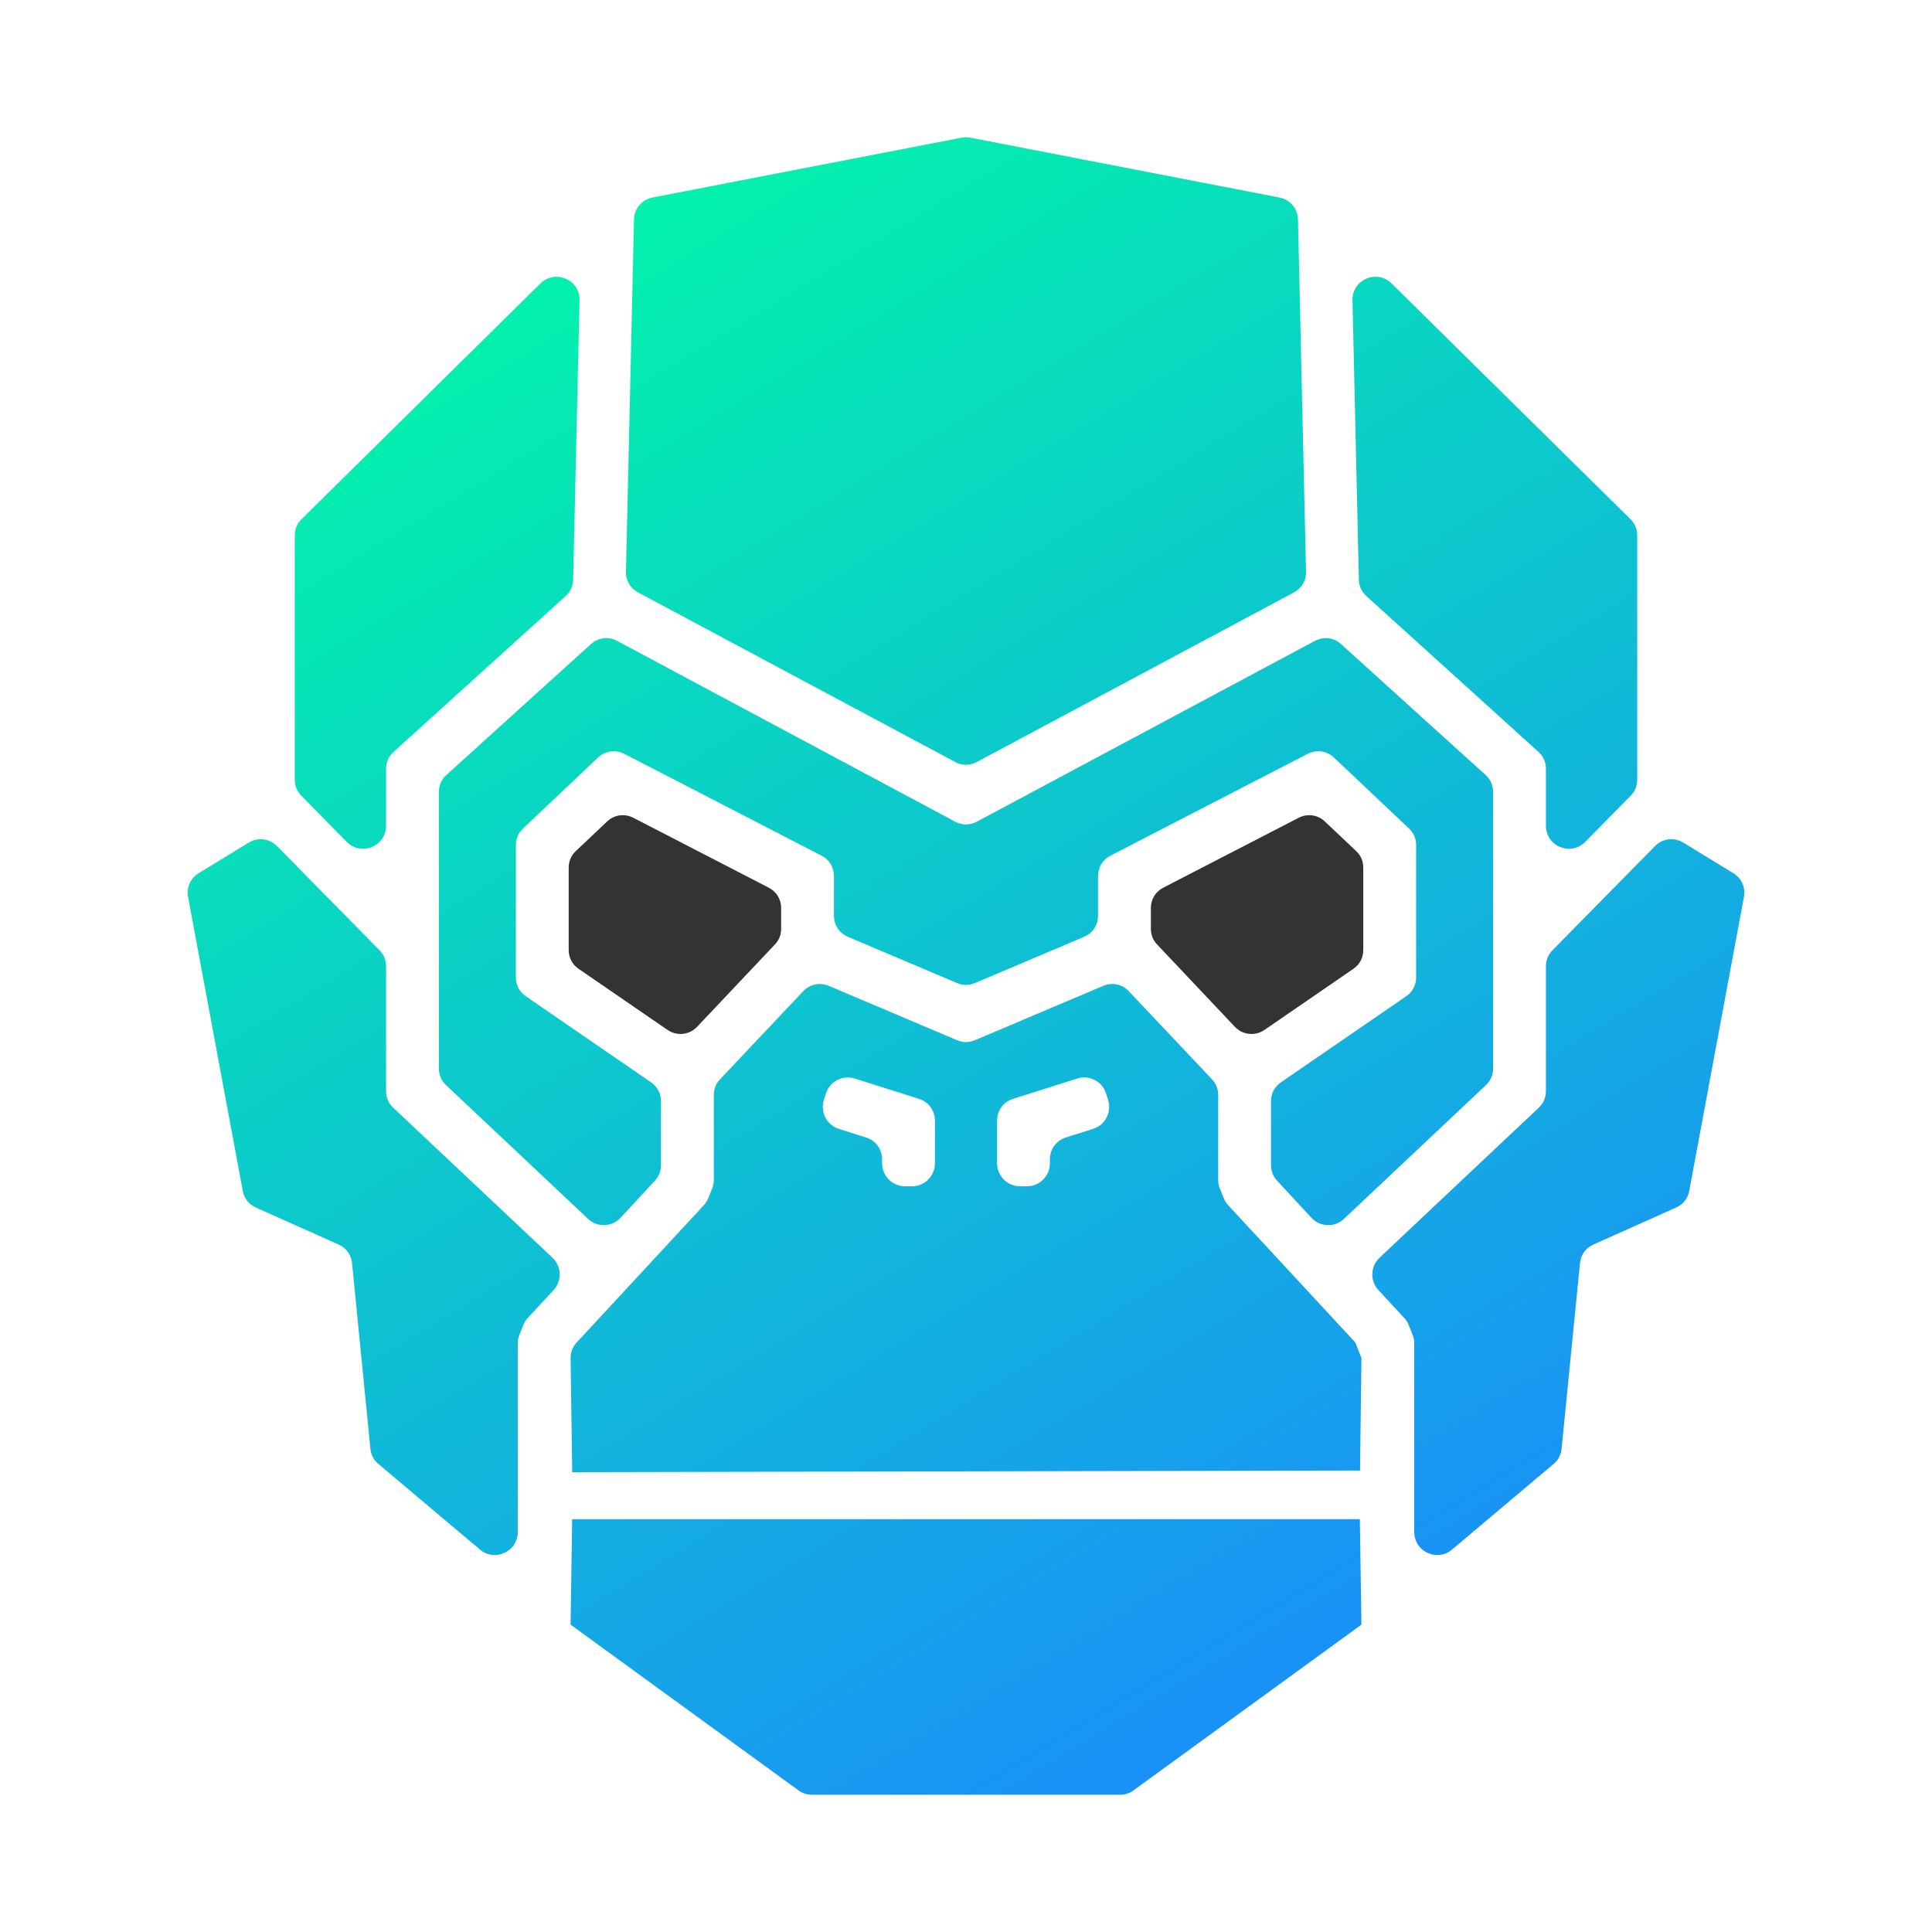
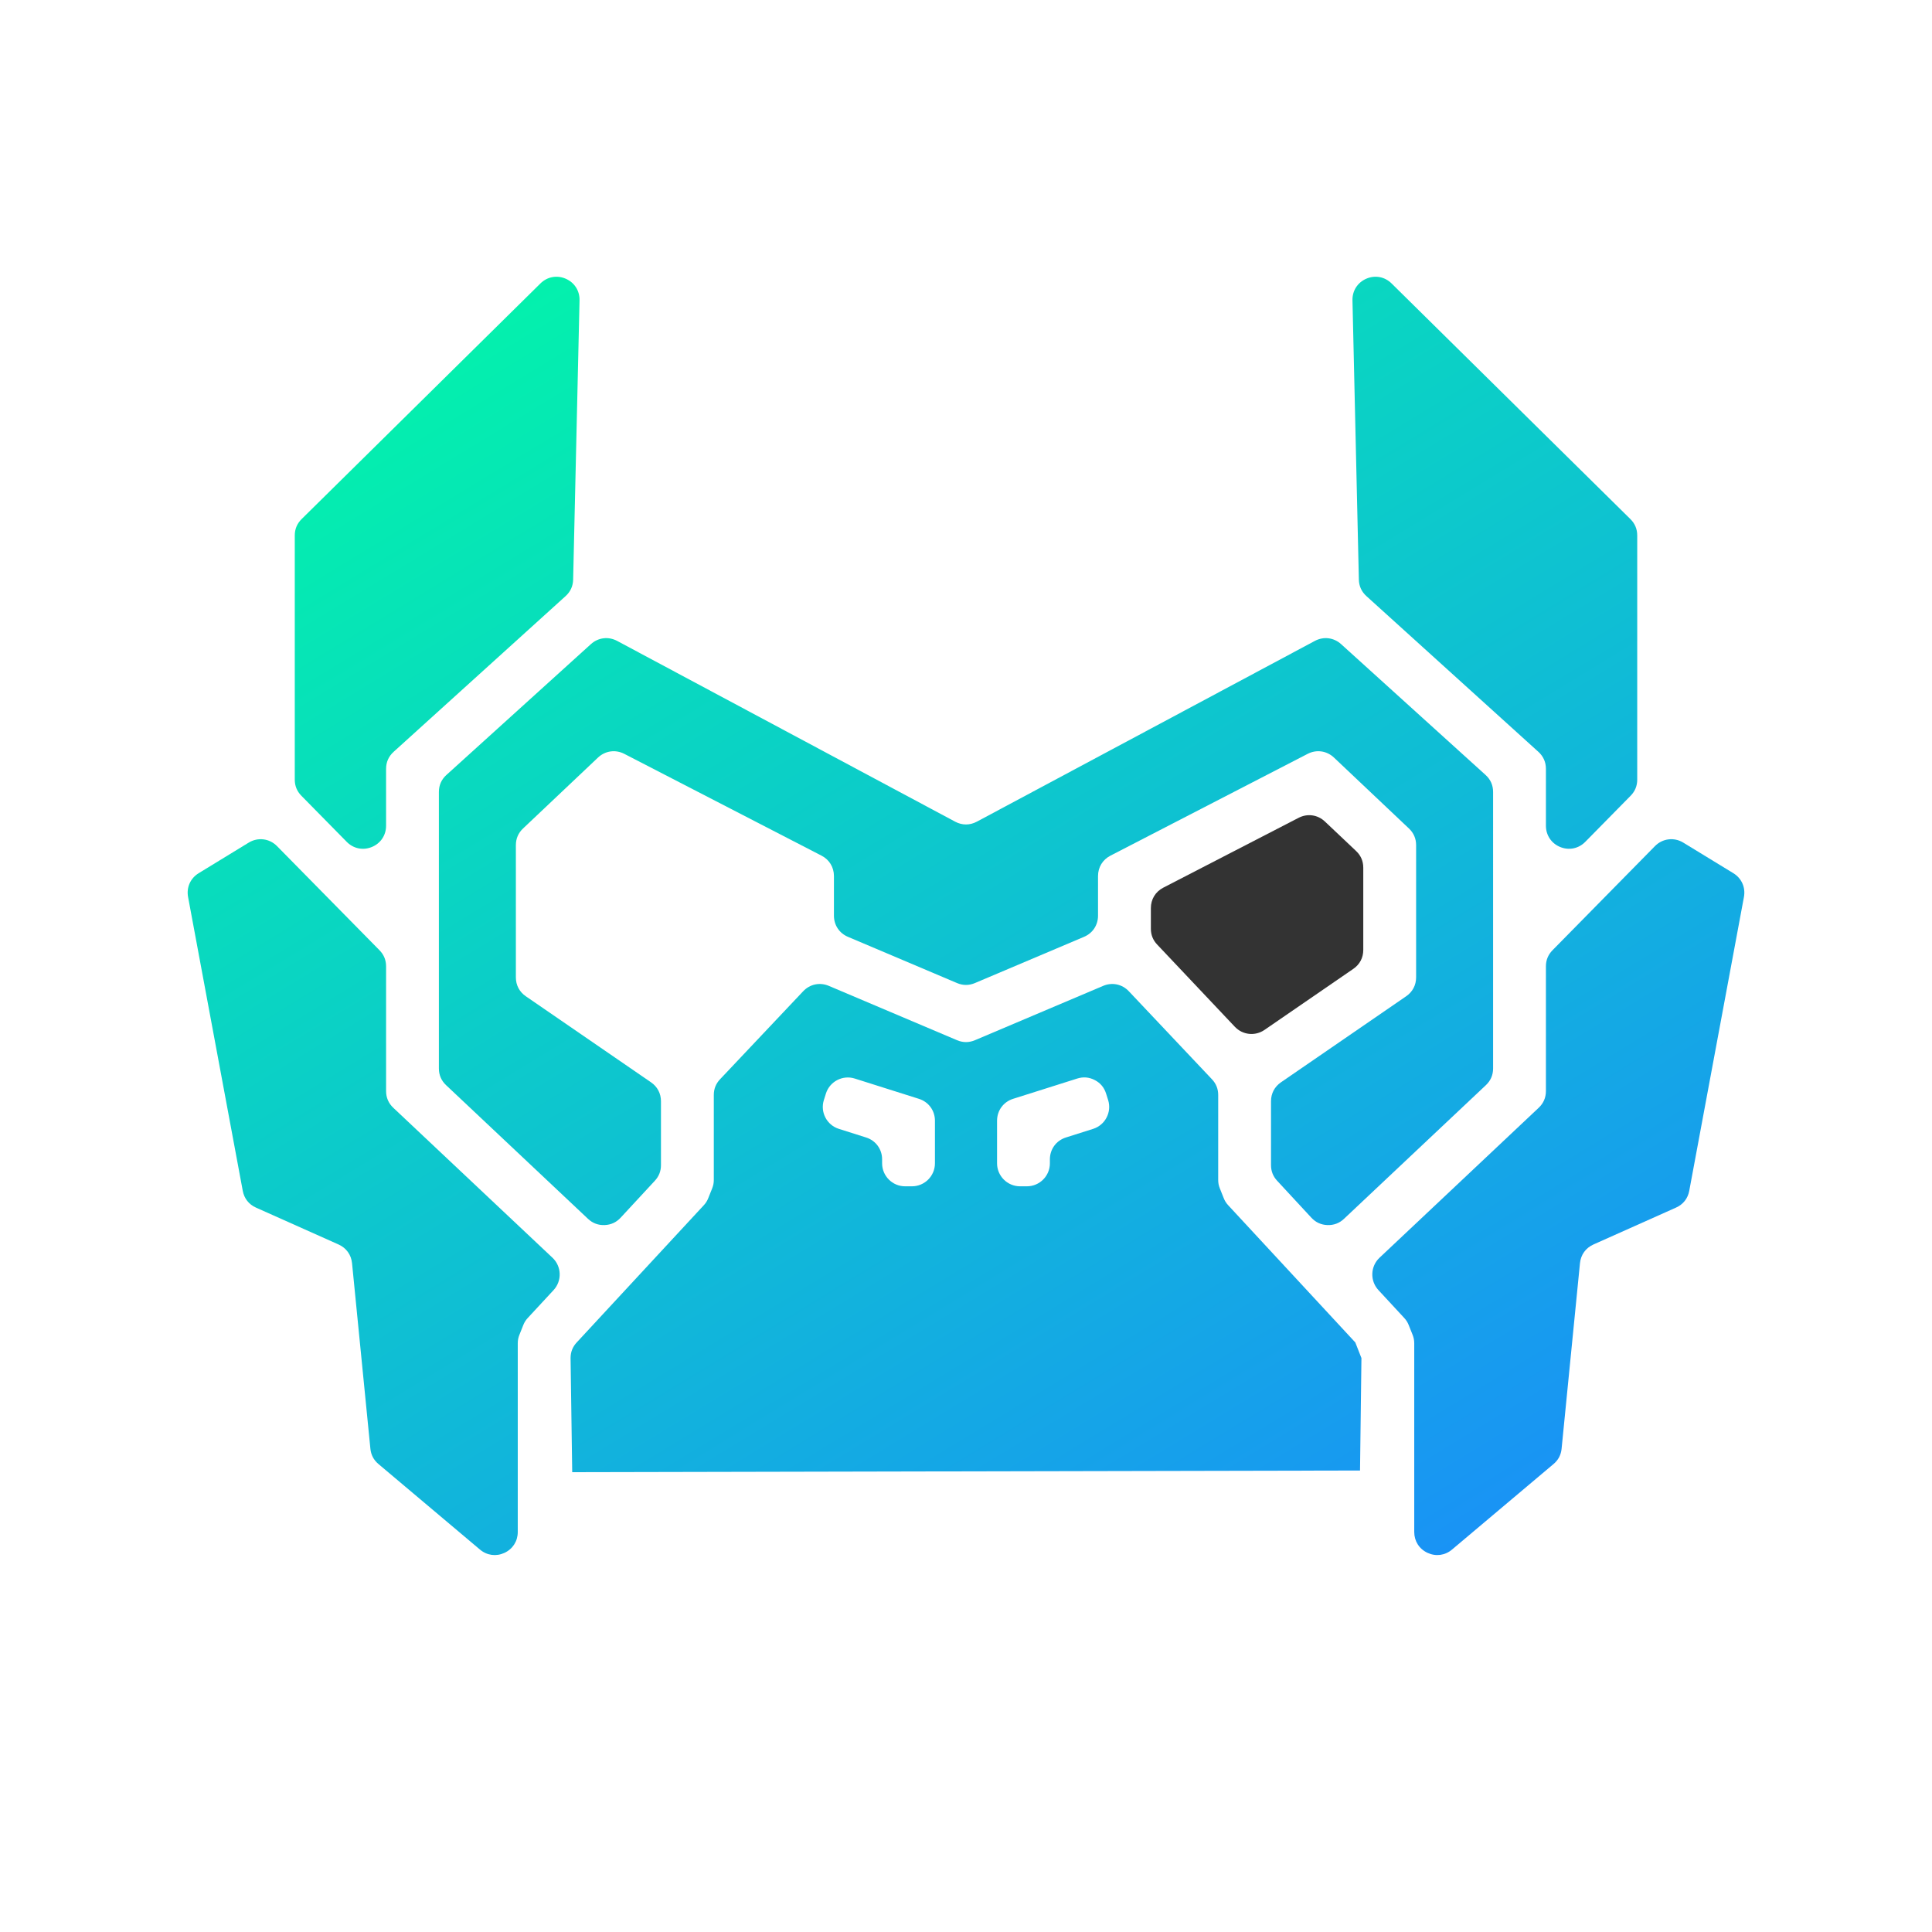
<svg xmlns="http://www.w3.org/2000/svg" version="1.1" id="Layer_1" x="0px" y="0px" viewBox="0 0 2000 2000" style="enable-background:new 0 0 2000 2000;" xml:space="preserve">
  <g>
    <g>
      <linearGradient id="SVGID_1_" gradientUnits="userSpaceOnUse" x1="252.023" y1="216.98" x2="1312.152" y2="1958.621">
        <stop offset="0" style="stop-color:#00FFA2" />
        <stop offset="1" style="stop-color:#1C86FF" />
      </linearGradient>
      <path style="fill-rule:evenodd;clip-rule:evenodd;fill:url(#SVGID_1_);" d="M1403.013,1389.707l-131.579-142.028    c-2.083-2.24-3.5-4.498-4.637-7.351l-4.026-10.116c-1.19-2.94-1.698-5.635-1.698-8.803v-87.876c0-6.301-2.153-11.744-6.494-16.312    l-86.039-91.097c-6.948-7.351-17.239-9.521-26.567-5.548l-131.404,55.691l-1.312,0.543c-6.143,2.608-12.392,2.608-18.553,0    l-1.277-0.543l-131.403-55.691c-9.329-3.973-19.62-1.803-26.568,5.548l-86.039,91.097c-4.34,4.568-6.494,10.011-6.494,16.312    v87.876c0,3.168-0.525,5.863-1.697,8.803l-4.043,10.116c-1.138,2.853-2.556,5.11-4.638,7.351l-131.544,142.028    c-4.253,4.568-6.353,9.941-6.353,16.154c0.567,47.457,1.133,70.687,1.699,118.144c271.845-0.577,543.691-1.153,815.536-1.73    c0.489-46.881,0.977-69.534,1.466-116.414C1407.237,1400.476,1405.125,1395.092,1403.013,1389.707z M967.847,1204.275    c0,13.109-10.676,23.785-23.785,23.785h-7.123c-13.091,0-23.785-10.676-23.785-23.785v-4.095c0-10.536-6.546-19.497-16.609-22.665    l-28.178-8.926c-12.496-3.955-19.462-17.344-15.507-29.823l2.135-6.756c3.938-12.496,17.344-19.462,29.841-15.507l63.882,20.197    l2.503,0.788c10.064,3.185,16.627,12.146,16.627,22.682V1204.275z M1131.63,1168.589l-28.178,8.926    c-10.046,3.168-16.609,12.129-16.609,22.665v4.095c0,13.109-10.676,23.785-23.785,23.785h-7.123    c-13.091,0-23.785-10.676-23.785-23.785v-44.105c0-10.536,6.563-19.497,16.627-22.682l2.52-0.788l63.864-20.197    c6.248-1.978,12.321-1.453,18.132,1.575c5.828,3.01,9.749,7.701,11.709,13.949l2.135,6.738    C1151.057,1151.244,1144.108,1164.633,1131.63,1168.589z" />
      <linearGradient id="SVGID_00000049210819486320468520000003651980707302511549_" gradientUnits="userSpaceOnUse" x1="-114.804" y1="417.111" x2="966.471" y2="2193.492">
        <stop offset="0" style="stop-color:#00FFA2" />
        <stop offset="1" style="stop-color:#1C86FF" />
      </linearGradient>
      <path style="fill-rule:evenodd;clip-rule:evenodd;fill:url(#SVGID_00000049210819486320468520000003651980707302511549_);" d="    M571.933,1302.002l-163.614-154.113l-1.164-1.101c-4.958-4.665-7.484-10.513-7.484-17.317v-129.114    c0-6.479-2.285-12.06-6.829-16.68l-106.07-107.776c-7.847-7.974-19.798-9.444-29.345-3.615l-51.759,31.636    c-8.585,5.244-12.817,14.752-10.978,24.641l56.609,304.171c1.477,7.923,6.319,14.077,13.676,17.361l83.637,37.363l1.852,0.827    c8,3.577,13.09,10.634,13.956,19.353l0.204,2.024l18.8,190.05c0.636,6.409,3.424,11.697,8.35,15.84l105.103,88.569    c7.242,6.103,16.763,7.369,25.348,3.379c8.586-3.99,13.753-12.098,13.753-21.561v-195.326c0-3.163,0.522-5.868,1.693-8.801    l4.035-10.132c1.132-2.845,2.558-5.098,4.645-7.351l26.723-28.861C581.918,1325.911,581.415,1310.931,571.933,1302.002    L571.933,1302.002z" />
      <linearGradient id="SVGID_00000129207378086990708630000001754620242574527649_" gradientUnits="userSpaceOnUse" x1="87.033" y1="128.695" x2="1248.927" y2="2037.521">
        <stop offset="0" style="stop-color:#00FFA2" />
        <stop offset="1" style="stop-color:#1C86FF" />
      </linearGradient>
-       <path style="fill-rule:evenodd;clip-rule:evenodd;fill:url(#SVGID_00000129207378086990708630000001754620242574527649_);" d="    M592.29,1572.633c-0.545,36.396-1.089,72.793-1.634,109.189l235.942,171.563c4.238,3.087,8.744,4.544,13.988,4.544h318.815    c5.243,0,9.743-1.457,13.981-4.544l235.962-171.563c-0.545-36.396-1.089-72.793-1.634-109.189    C1135.903,1572.633,864.097,1572.633,592.29,1572.633z" />
      <linearGradient id="SVGID_00000165208414882168300290000006307359783235711622_" gradientUnits="userSpaceOnUse" x1="789.675" y1="-133.441" x2="1870.95" y2="1642.939">
        <stop offset="0" style="stop-color:#00FFA2" />
        <stop offset="1" style="stop-color:#1C86FF" />
      </linearGradient>
      <path style="fill-rule:evenodd;clip-rule:evenodd;fill:url(#SVGID_00000165208414882168300290000006307359783235711622_);" d="    M1713.197,875.901l-106.038,107.776c-4.544,4.62-6.828,10.202-6.828,16.68v129.102c0,6.809-2.54,12.664-7.497,17.329l-1.171,1.101    l-163.595,154.119c-9.482,8.929-9.991,23.904-1.146,33.462l26.723,28.874c2.081,2.24,3.5,4.493,4.633,7.331l4.047,10.132    c1.171,2.94,1.693,5.645,1.693,8.814v195.314c0,9.469,5.167,17.571,13.753,21.561c8.585,3.996,18.112,2.724,25.348-3.379    l105.096-88.563c4.919-4.143,7.713-9.431,8.343-15.84l18.819-190.05l0.197-1.979c0.853-8.744,5.951-15.821,13.976-19.404    l1.839-0.821l83.637-37.363c7.357-3.284,12.206-9.438,13.677-17.361l56.609-304.165c1.839-9.896-2.393-19.404-10.978-24.648    l-51.791-31.636C1732.989,866.451,1721.044,867.927,1713.197,875.901L1713.197,875.901z" />
      <linearGradient id="SVGID_00000165233160088995026000000001614441628985837488_" gradientUnits="userSpaceOnUse" x1="1029.53" y1="-279.439" x2="2110.805" y2="1496.941">
        <stop offset="0" style="stop-color:#00FFA2" />
        <stop offset="1" style="stop-color:#1C86FF" />
      </linearGradient>
      <path style="fill-rule:evenodd;clip-rule:evenodd;fill:url(#SVGID_00000165233160088995026000000001614441628985837488_);" d="    M1400.071,310.879l6.619,289.12c0.152,6.771,2.794,12.543,7.809,17.081l176.755,160.057l1.286,1.165    c5.142,4.671,7.79,10.653,7.79,17.609v58.893c0,9.858,5.645,18.278,14.764,22.007c9.126,3.742,19.048,1.699,25.966-5.327    l46.961-47.731c4.544-4.62,6.828-10.195,6.828-16.674V554.273c0-6.606-2.38-12.283-7.077-16.922L1440.547,293.41    c-7.039-6.95-17.05-8.827-26.131-4.907C1405.341,292.423,1399.842,300.99,1400.071,310.879L1400.071,310.879z" />
      <linearGradient id="SVGID_00000015346274368296319580000009861588587418691503_" gradientUnits="userSpaceOnUse" x1="456.188" y1="69.551" x2="1537.463" y2="1845.931">
        <stop offset="0" style="stop-color:#00FFA2" />
        <stop offset="1" style="stop-color:#1C86FF" />
      </linearGradient>
      <path style="fill-rule:evenodd;clip-rule:evenodd;fill:url(#SVGID_00000015346274368296319580000009861588587418691503_);" d="    M987.151,849.726L638.864,663.468c-9.024-4.824-19.595-3.525-27.175,3.341L462.153,802.211    c-5.162,4.671-7.822,10.666-7.822,17.629v286.218c0,6.797,2.533,12.651,7.478,17.31l146.895,138.361    c4.786,4.512,10.533,6.683,17.113,6.46c6.587-0.229,12.168-2.781,16.642-7.611l35.442-38.274    c4.232-4.569,6.332-9.928,6.332-16.158v-66.142c0-8.076-3.653-15.026-10.31-19.602l-127.924-87.913l-1.655-1.139    c-6.657-4.57-10.31-11.519-10.31-19.602V874.896c0-6.803,2.527-12.652,7.478-17.317l1.178-1.108l74.606-70.584l1.763-1.667    c7.484-7.058,18.112-8.547,27.251-3.818l2.17,1.12l199.959,103.213l1.992,1.025c8.102,4.188,12.862,12.003,12.862,21.129v41.023    c0,9.756,5.524,18.093,14.504,21.899l112.912,47.845c6.148,2.603,12.397,2.603,18.551,0l112.918-47.845    c8.98-3.806,14.498-12.143,14.498-21.899v-41.016c0-9.126,4.766-16.948,12.874-21.135l1.992-1.025l199.94-103.213l2.196-1.133    c9.145-4.722,19.774-3.214,27.251,3.851l1.744,1.648l74.618,70.584l1.184,1.108c4.951,4.665,7.484,10.513,7.484,17.317v136.847    c0,8.082-3.666,15.038-10.329,19.608l-1.661,1.139l-127.905,87.913c-6.657,4.576-10.31,11.525-10.31,19.602v66.142    c0,6.23,2.1,11.589,6.333,16.158l35.454,38.274c4.474,4.83,10.056,7.383,16.642,7.611c6.574,0.223,12.321-1.947,17.113-6.46    l146.877-138.361c4.951-4.659,7.478-10.513,7.478-17.31V819.84c0-6.962-2.654-12.951-7.815-17.629L1388.31,666.809    c-7.579-6.867-18.15-8.165-27.174-3.341l-348.319,186.258l-1.667,0.885c-7.198,3.831-15.134,3.831-22.338,0L987.151,849.726    L987.151,849.726z" />
      <linearGradient id="SVGID_00000098920955650792738650000009252215964935750551_" gradientUnits="userSpaceOnUse" x1="698.685" y1="-78.055" x2="1779.96" y2="1698.325">
        <stop offset="0" style="stop-color:#00FFA2" />
        <stop offset="1" style="stop-color:#1C86FF" />
      </linearGradient>
-       <path style="fill-rule:evenodd;clip-rule:evenodd;fill:url(#SVGID_00000098920955650792738650000009252215964935750551_);" d="    M656.308,227.261l-8.337,364.509c-0.204,9.196,4.455,17.183,12.569,21.517l328.234,175.521c7.223,3.863,15.197,3.863,22.421,0    l328.233-175.521c8.108-4.334,12.773-12.327,12.562-21.517l-8.324-364.509c-0.26-11.309-8.152-20.651-19.258-22.802    l-319.903-61.935c-3.131-0.604-5.912-0.604-9.043,0l-319.903,61.935C664.454,206.61,656.563,215.953,656.308,227.261    L656.308,227.261z" />
      <linearGradient id="SVGID_00000059290590117217717710000000271234313797000067_" gradientUnits="userSpaceOnUse" x1="236.292" y1="203.401" x2="1317.567" y2="1979.781">
        <stop offset="0" style="stop-color:#00FFA2" />
        <stop offset="1" style="stop-color:#1C86FF" />
      </linearGradient>
      <path style="fill-rule:evenodd;clip-rule:evenodd;fill:url(#SVGID_00000059290590117217717710000000271234313797000067_);" d="    M408.746,777.137l176.756-160.057c5.015-4.538,7.656-10.31,7.808-17.081l6.619-289.12c0.229-9.89-5.269-18.456-14.351-22.376    c-9.075-3.92-19.086-2.043-26.124,4.907L312.228,537.352c-4.697,4.639-7.077,10.322-7.077,16.922v252.8    c0,6.485,2.285,12.06,6.829,16.68l46.96,47.731c6.918,7.026,16.839,9.069,25.966,5.327c9.12-3.729,14.765-12.149,14.765-22.007    v-58.893c0-6.956,2.648-12.938,7.789-17.609L408.746,777.137L408.746,777.137z" />
    </g>
    <g>
-       <path style="fill-rule:evenodd;clip-rule:evenodd;fill:#333333;" d="M808.626,961.434v-21.396c0-9.126-4.76-16.948-12.868-21.135    l-140.08-72.309c-9.145-4.722-19.773-3.221-27.244,3.85l-32.279,30.516c-4.932,4.659-7.446,10.501-7.446,17.279v85.126    c0,8.076,3.659,15.019,10.317,19.595l91.948,63.189c9.731,6.682,22.644,5.308,30.751-3.271l80.41-85.113    C806.468,973.176,808.626,967.741,808.626,961.434L808.626,961.434z" />
      <path style="fill-rule:evenodd;clip-rule:evenodd;fill:#333333;" d="M1309.027,1066.143l91.923-63.183    c6.657-4.576,10.31-11.519,10.31-19.595v-85.126c0-6.778-2.514-12.62-7.439-17.279l-32.266-30.509    c-7.471-7.077-18.099-8.573-27.251-3.851l-140.06,72.302c-8.108,4.188-12.869,12.009-12.869,21.135v21.396    c0,6.307,2.157,11.742,6.491,16.33l80.404,85.113C1286.377,1071.463,1299.296,1072.831,1309.027,1066.143L1309.027,1066.143z" />
    </g>
  </g>
  <g>
</g>
  <g>
</g>
  <g>
</g>
  <g>
</g>
  <g>
</g>
  <g>
</g>
  <g>
</g>
  <g>
</g>
  <g>
</g>
  <g>
</g>
  <g>
</g>
  <g>
</g>
  <g>
</g>
  <g>
</g>
  <g>
</g>
</svg>